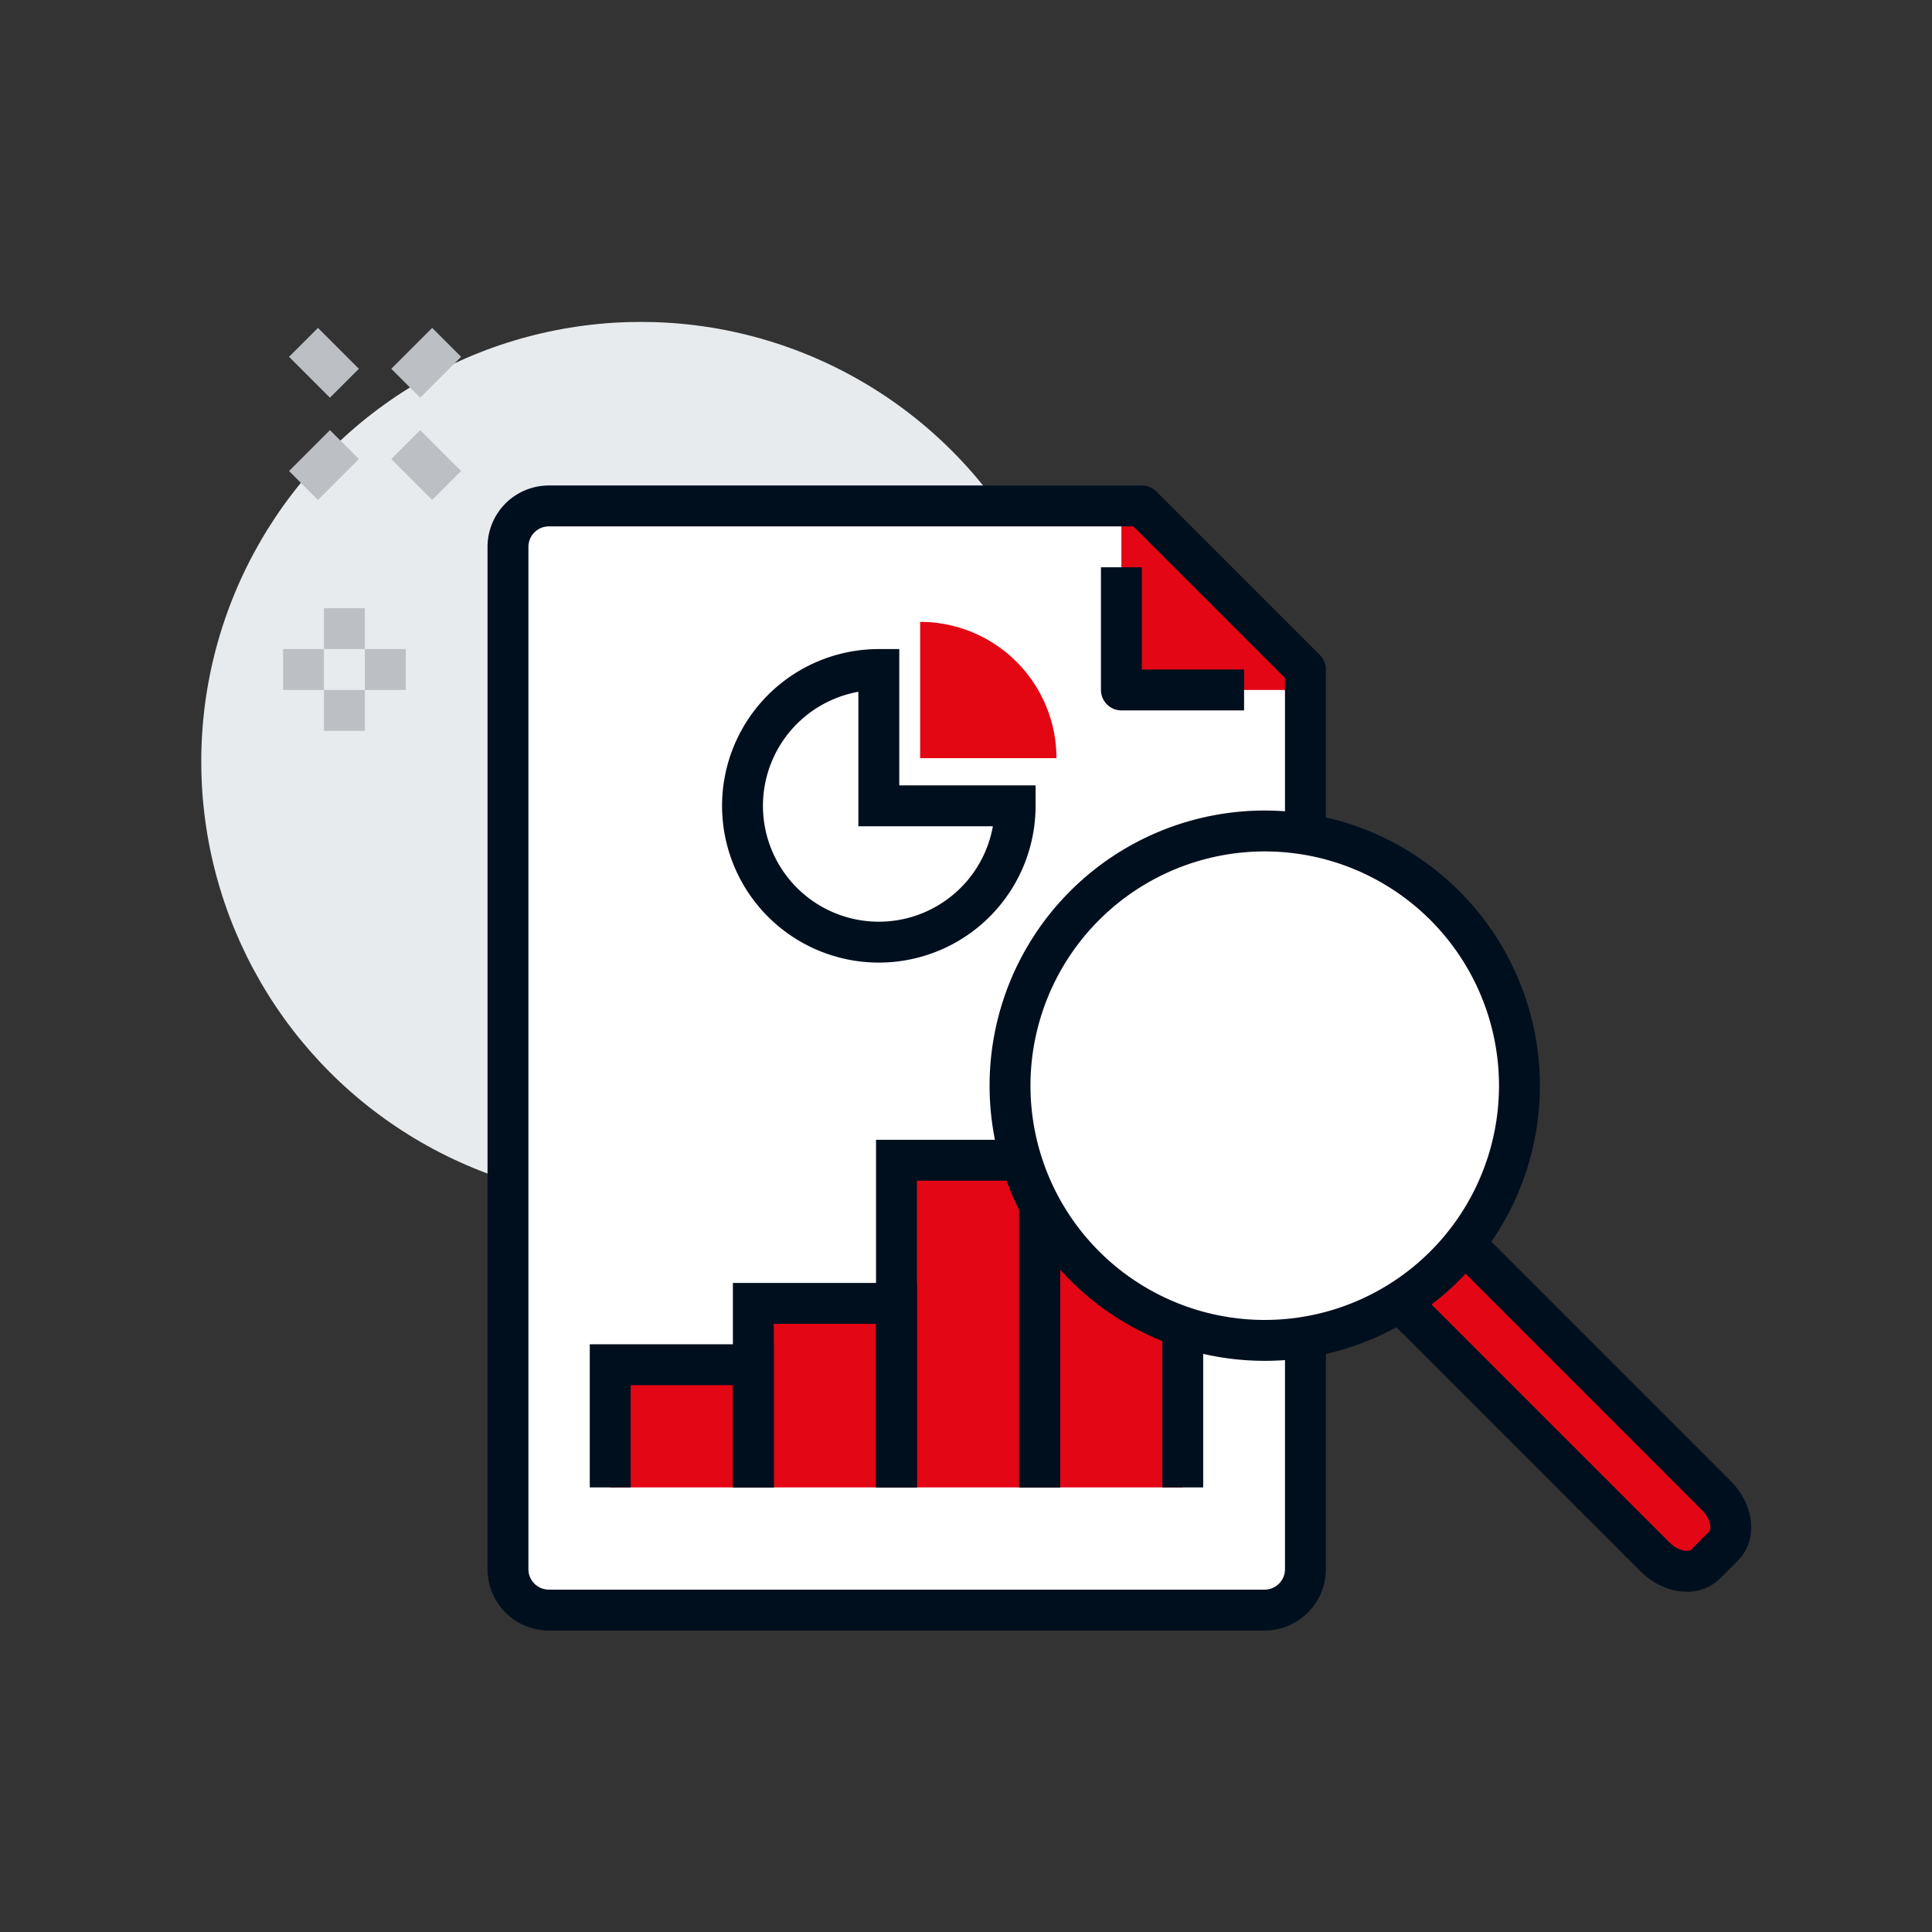
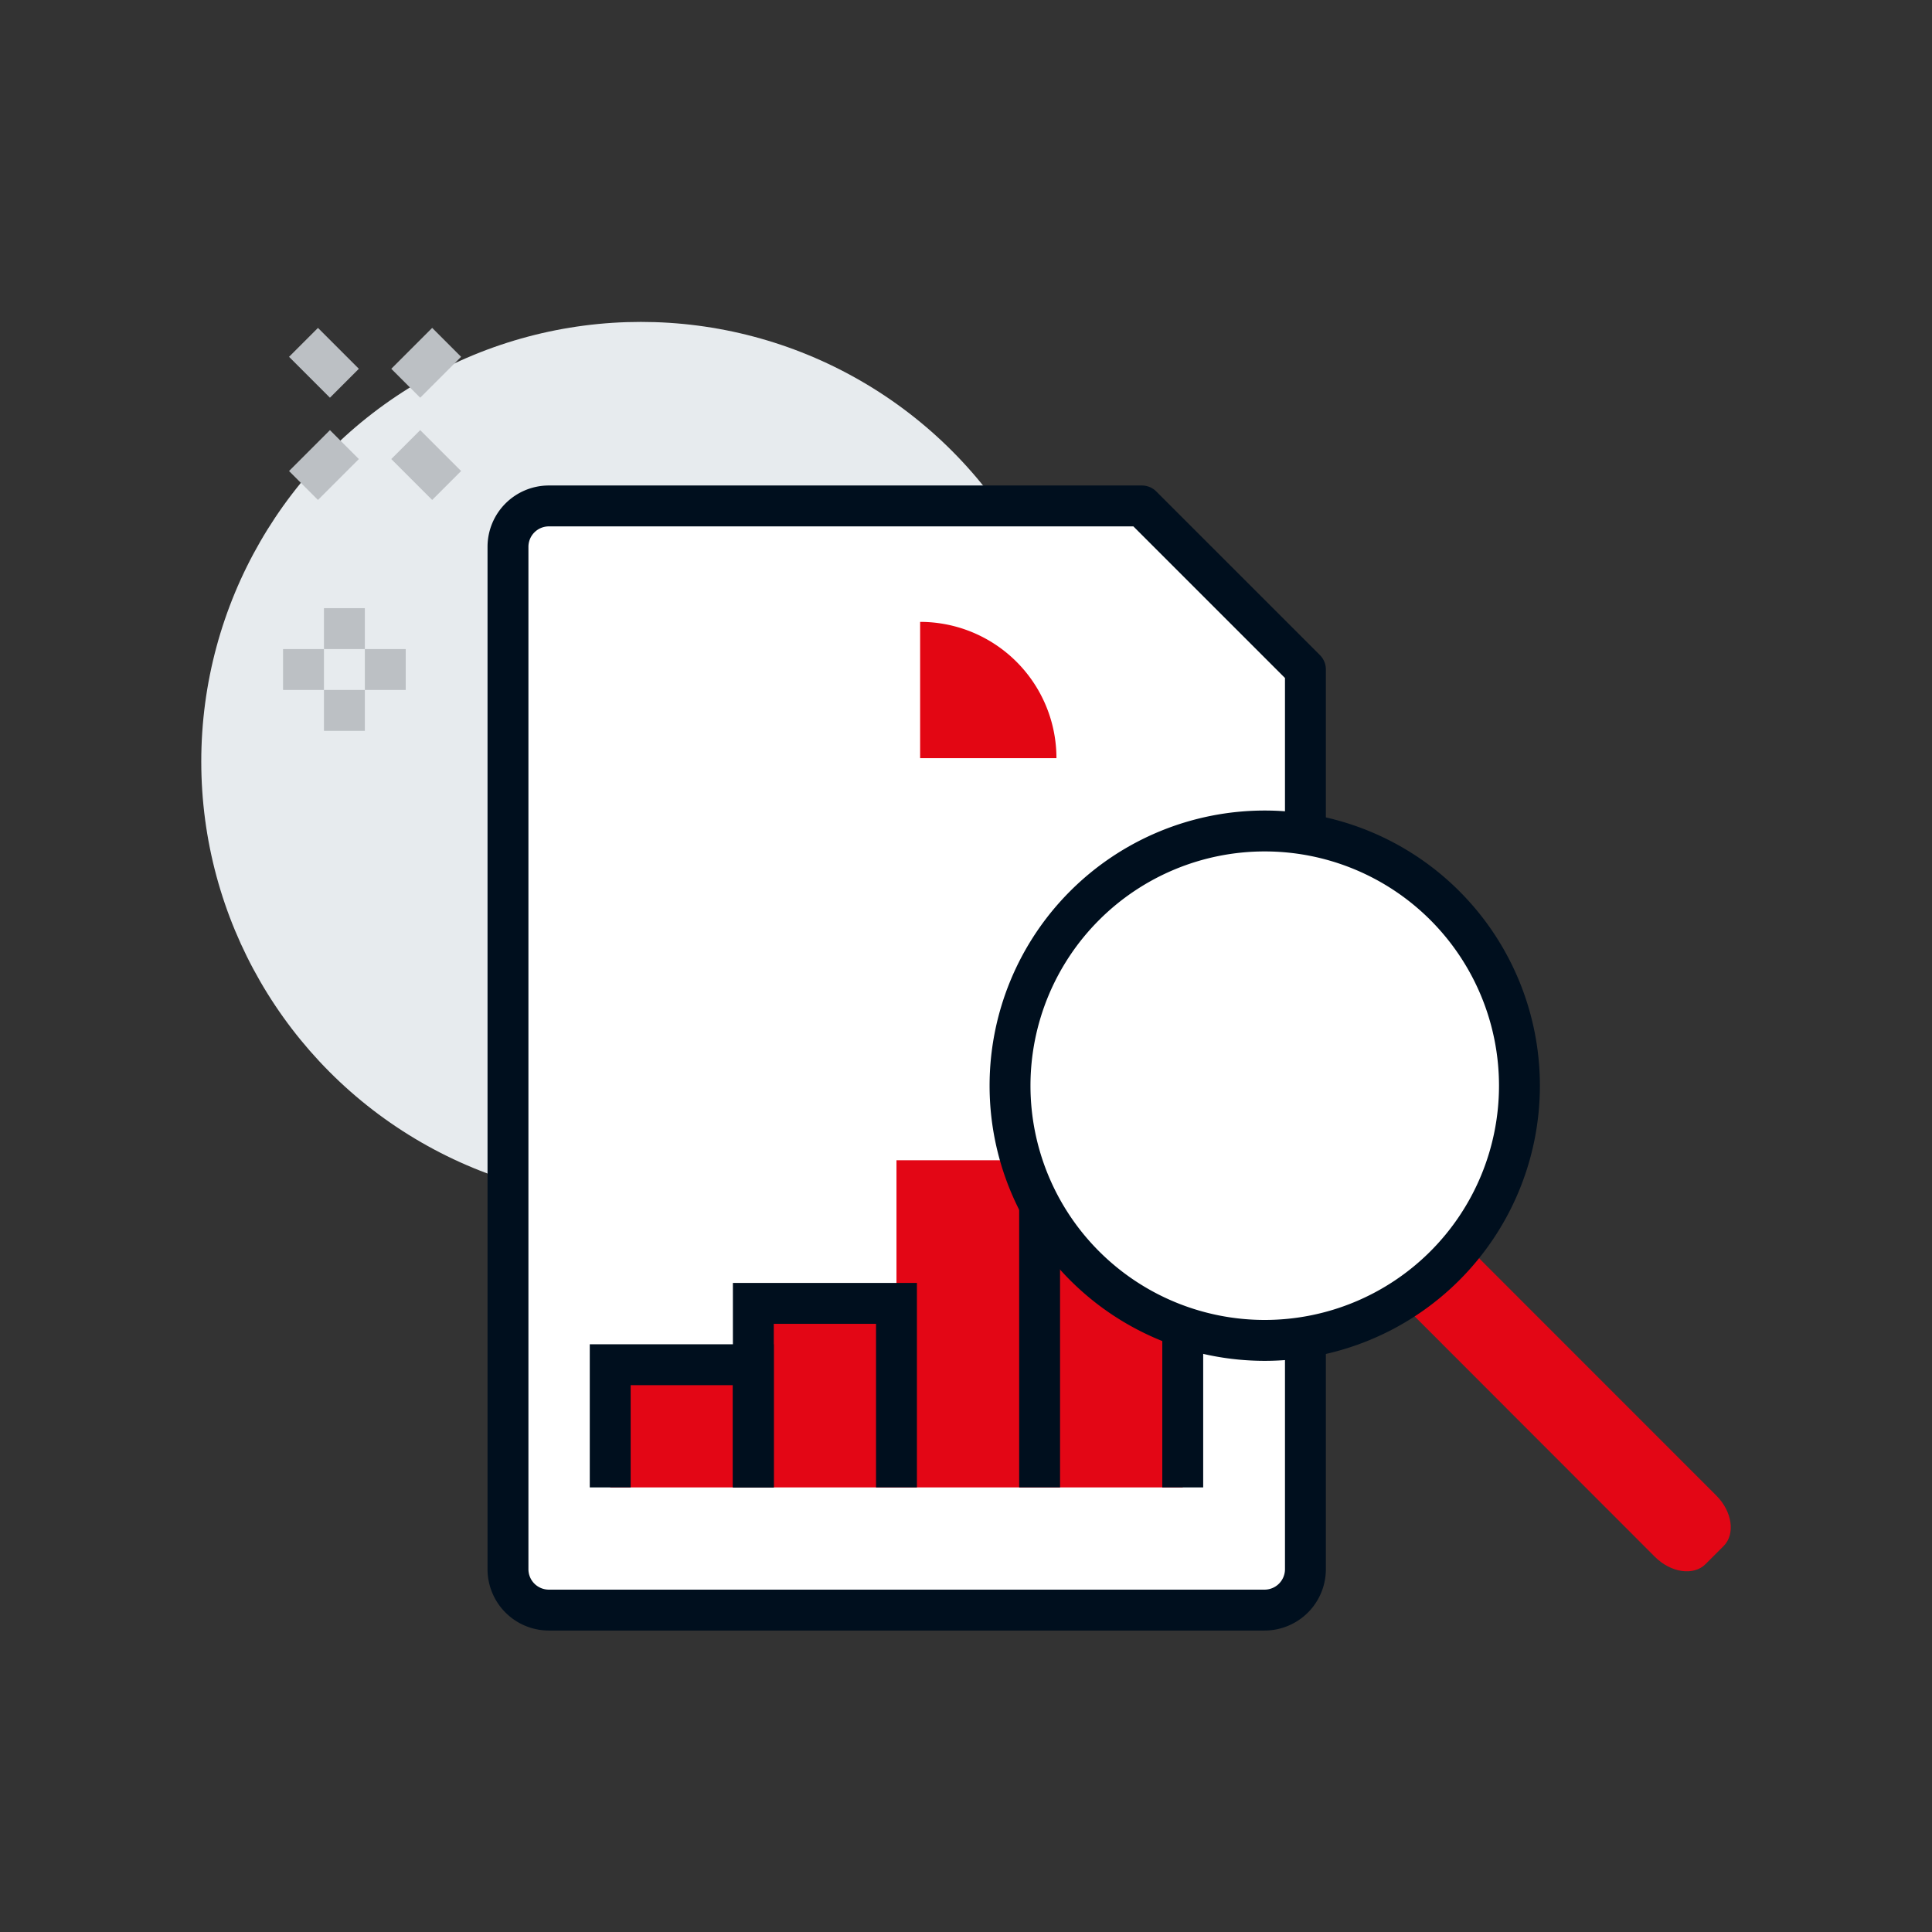
<svg xmlns="http://www.w3.org/2000/svg" id="Layer_1" data-name="Layer 1" viewBox="0 0 283.46 283.46">
  <rect x="0" y="0" width="283.46" height="283.46" fill="#333333" stroke="none" />
  <defs>
    <style>.cls-1{fill:#e7ebee;}.cls-2,.cls-7{fill:#fff;}.cls-3{fill:#e30615;}.cls-4,.cls-5,.cls-6{fill:none;}.cls-4,.cls-5,.cls-7{stroke:#000f1e;}.cls-4{stroke-linejoin:round;}.cls-4,.cls-5,.cls-6,.cls-7{stroke-width:6px;}.cls-5,.cls-6,.cls-7{stroke-miterlimit:10;}.cls-6{stroke:#bcc0c4;}.cls-8{fill:#e30613;}</style>
  </defs>
  <circle class="cls-1" cx="94.03" cy="111.73" r="64.5" />
  <path class="cls-2" d="M167.53,74.23h-87a6,6,0,0,0-6,6v150a6,6,0,0,0,6,6h105a6,6,0,0,0,6-6v-132Z" />
-   <polygon class="cls-3" points="167.53 74.23 164.53 74.23 164.53 101.23 191.53 101.23 191.53 98.23 167.53 74.23" />
  <path class="cls-4" d="M167.53,74.23h-87a6,6,0,0,0-6,6v150a6,6,0,0,0,6,6h105a6,6,0,0,0,6-6v-132Z" />
-   <polyline class="cls-4" points="182.53 101.23 164.53 101.23 164.53 83.23" />
  <polygon class="cls-3" points="152.53 179.23 152.53 170.23 131.53 170.23 131.53 191.23 110.53 191.23 110.53 200.23 89.53 200.23 89.53 218.23 173.53 218.23 173.53 179.23 152.53 179.23" />
  <polyline class="cls-5" points="89.53 218.23 89.53 200.23 110.53 200.23 110.53 218.23" />
  <polyline class="cls-5" points="110.53 218.23 110.53 191.23 131.53 191.23 131.53 218.23" />
-   <polyline class="cls-5" points="131.53 218.23 131.53 170.23 152.53 170.23 152.53 218.23" />
  <polyline class="cls-5" points="152.53 218.23 152.53 179.23 173.53 179.23 173.53 218.23" />
  <line class="cls-6" x1="50.53" y1="89.23" x2="50.53" y2="95.23" />
  <line class="cls-6" x1="50.53" y1="101.23" x2="50.53" y2="107.23" />
  <line class="cls-6" x1="47.53" y1="98.23" x2="41.53" y2="98.23" />
  <line class="cls-6" x1="59.53" y1="98.23" x2="53.53" y2="98.23" />
  <line class="cls-6" x1="50.53" y1="65.23" x2="44.53" y2="71.23" />
  <line class="cls-6" x1="65.53" y1="50.23" x2="59.53" y2="56.23" />
  <line class="cls-6" x1="59.53" y1="65.23" x2="65.53" y2="71.23" />
  <line class="cls-6" x1="44.53" y1="50.23" x2="50.53" y2="56.23" />
  <path class="cls-3" d="M251.81,219.42l-36.94-36.95-9.48,8.5,37.42,37.45c2.35,2.34,5.67,2.82,7.43,1.06l2.64-2.64C254.63,225.09,254.16,221.76,251.81,219.42Z" />
-   <path class="cls-5" d="M214.87,182.47l36.94,36.95c2.35,2.34,2.82,5.67,1.07,7.42l-2.64,2.64c-1.76,1.76-5.08,1.28-7.43-1.06L205.39,191" />
  <path class="cls-7" d="M185.56,121.92a37.37,37.37,0,1,0,37.37,37.37A37.37,37.37,0,0,0,185.56,121.92Z" />
-   <path class="cls-5" d="M128.94,98.23a20,20,0,1,0,20,20h-20Z" />
  <path class="cls-8" d="M135,91.24v20h20A20,20,0,0,0,135,91.24Z" />
</svg>